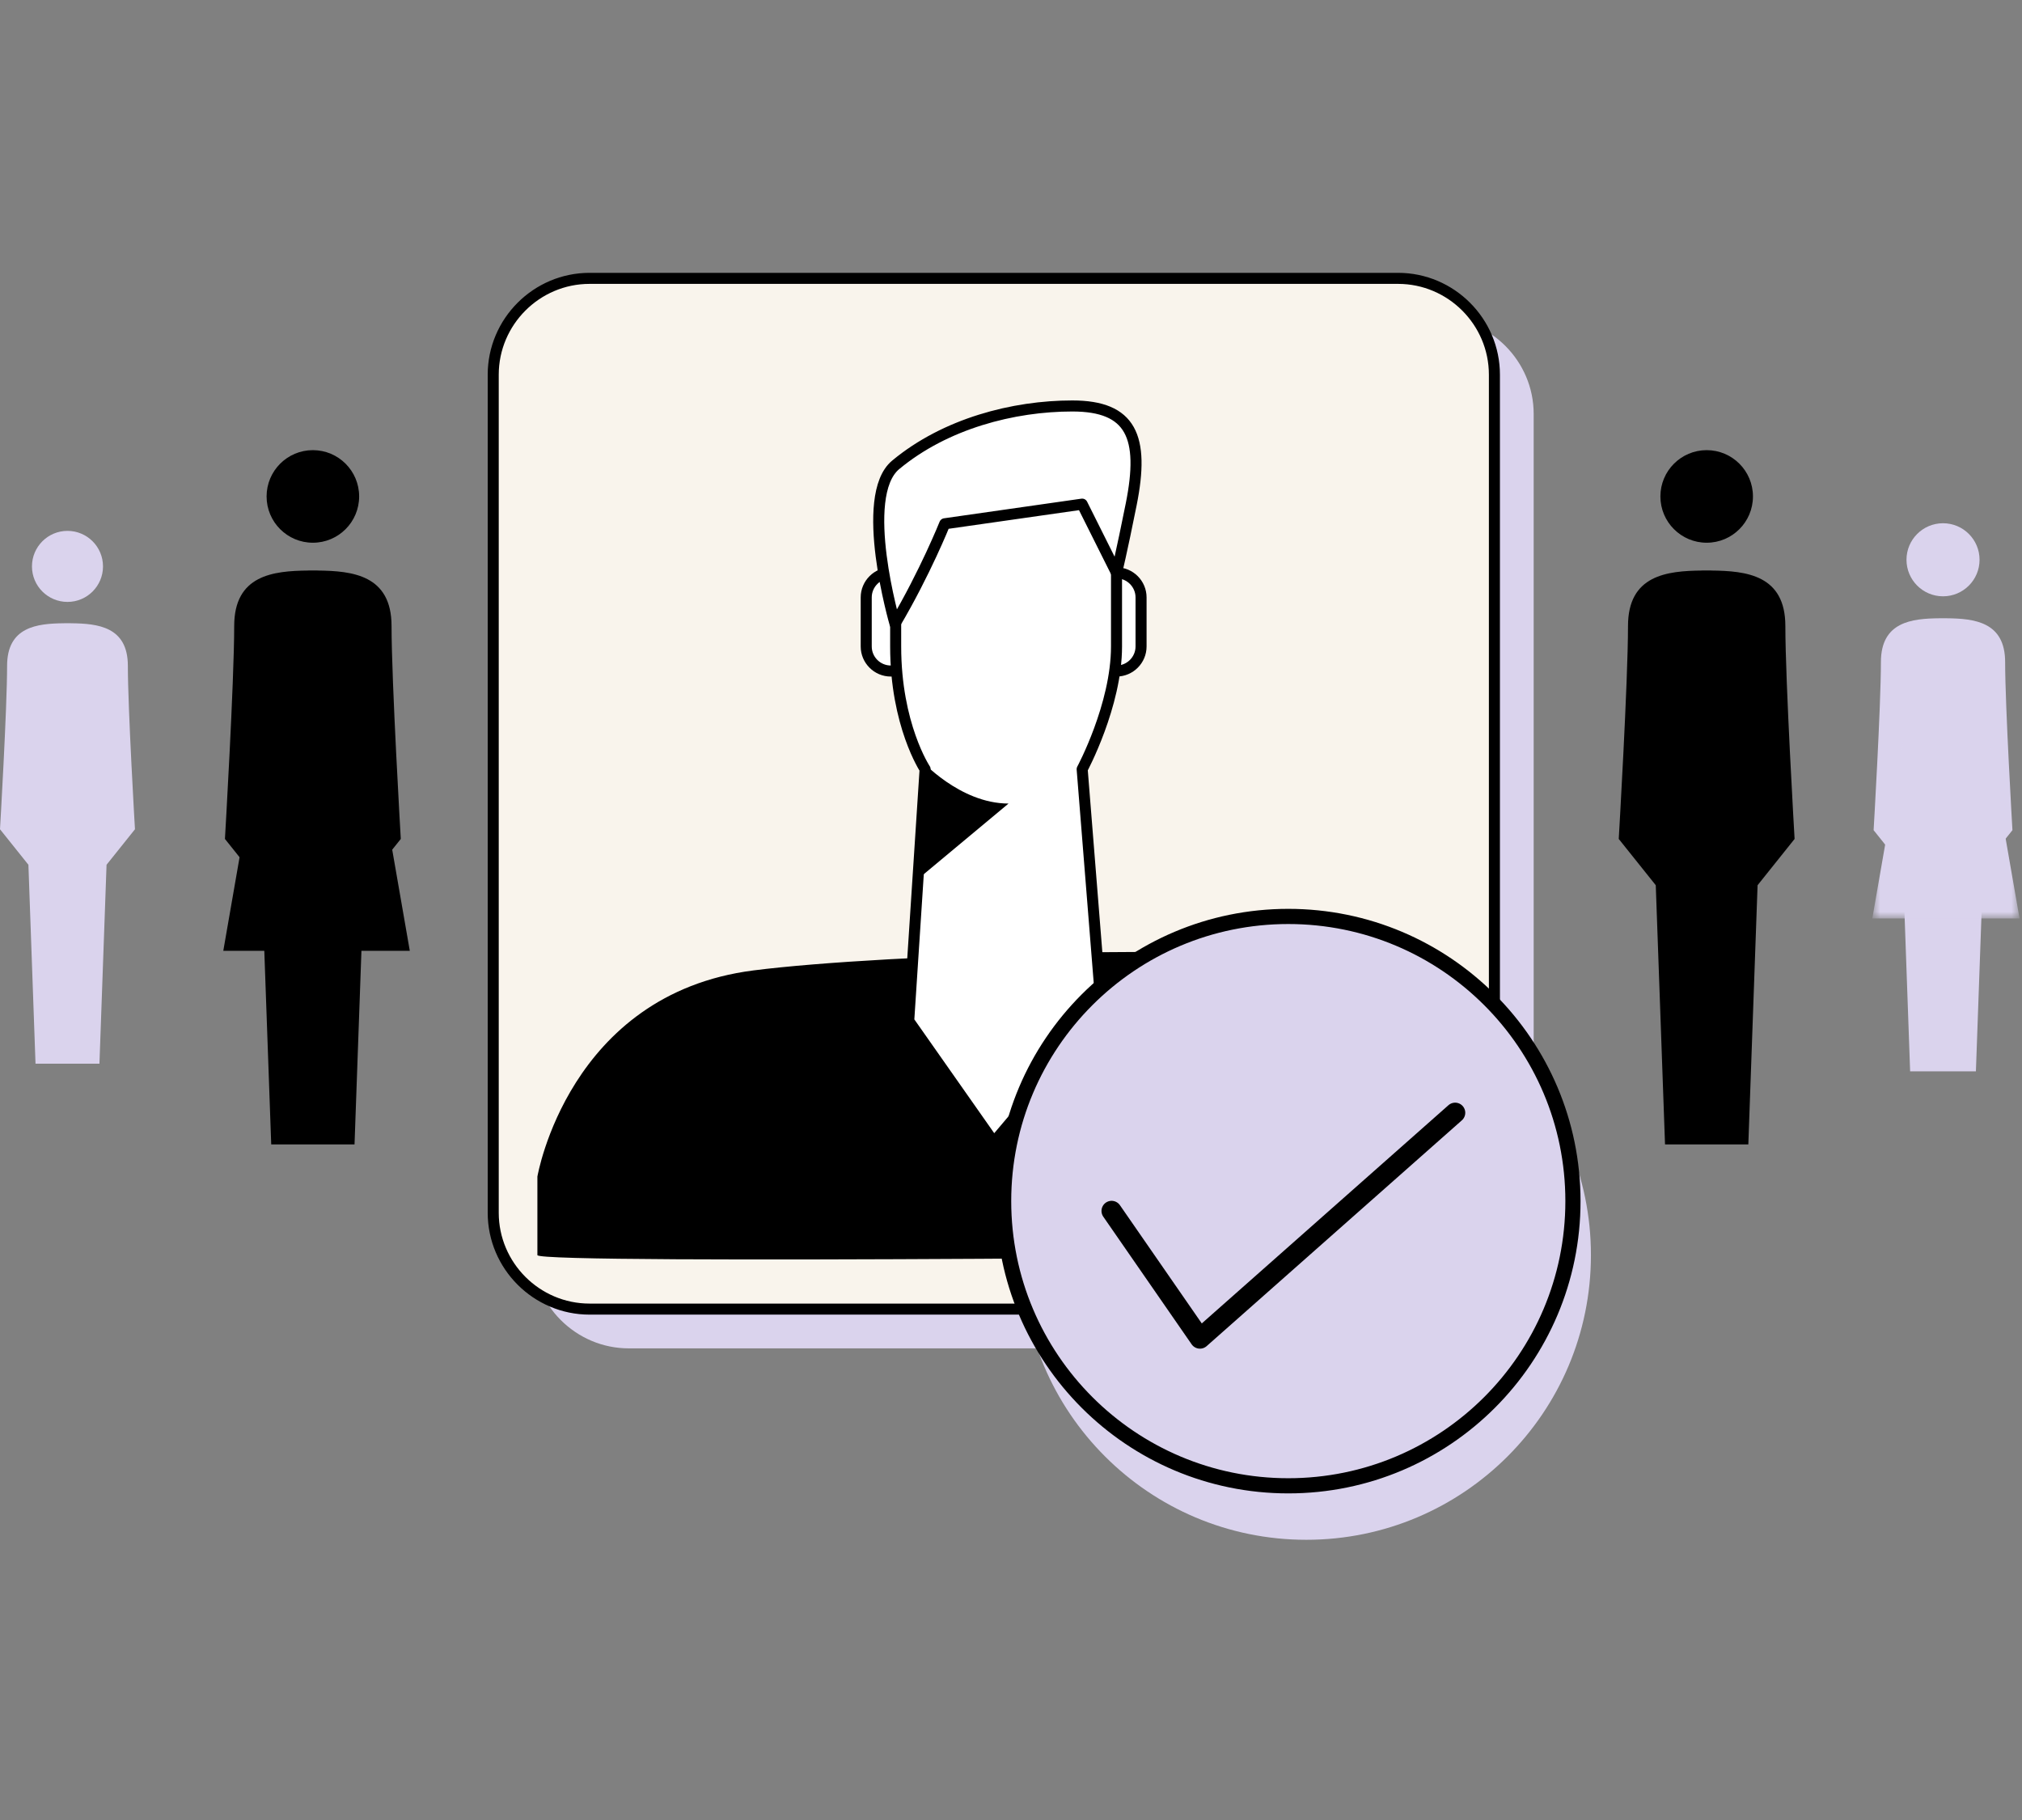
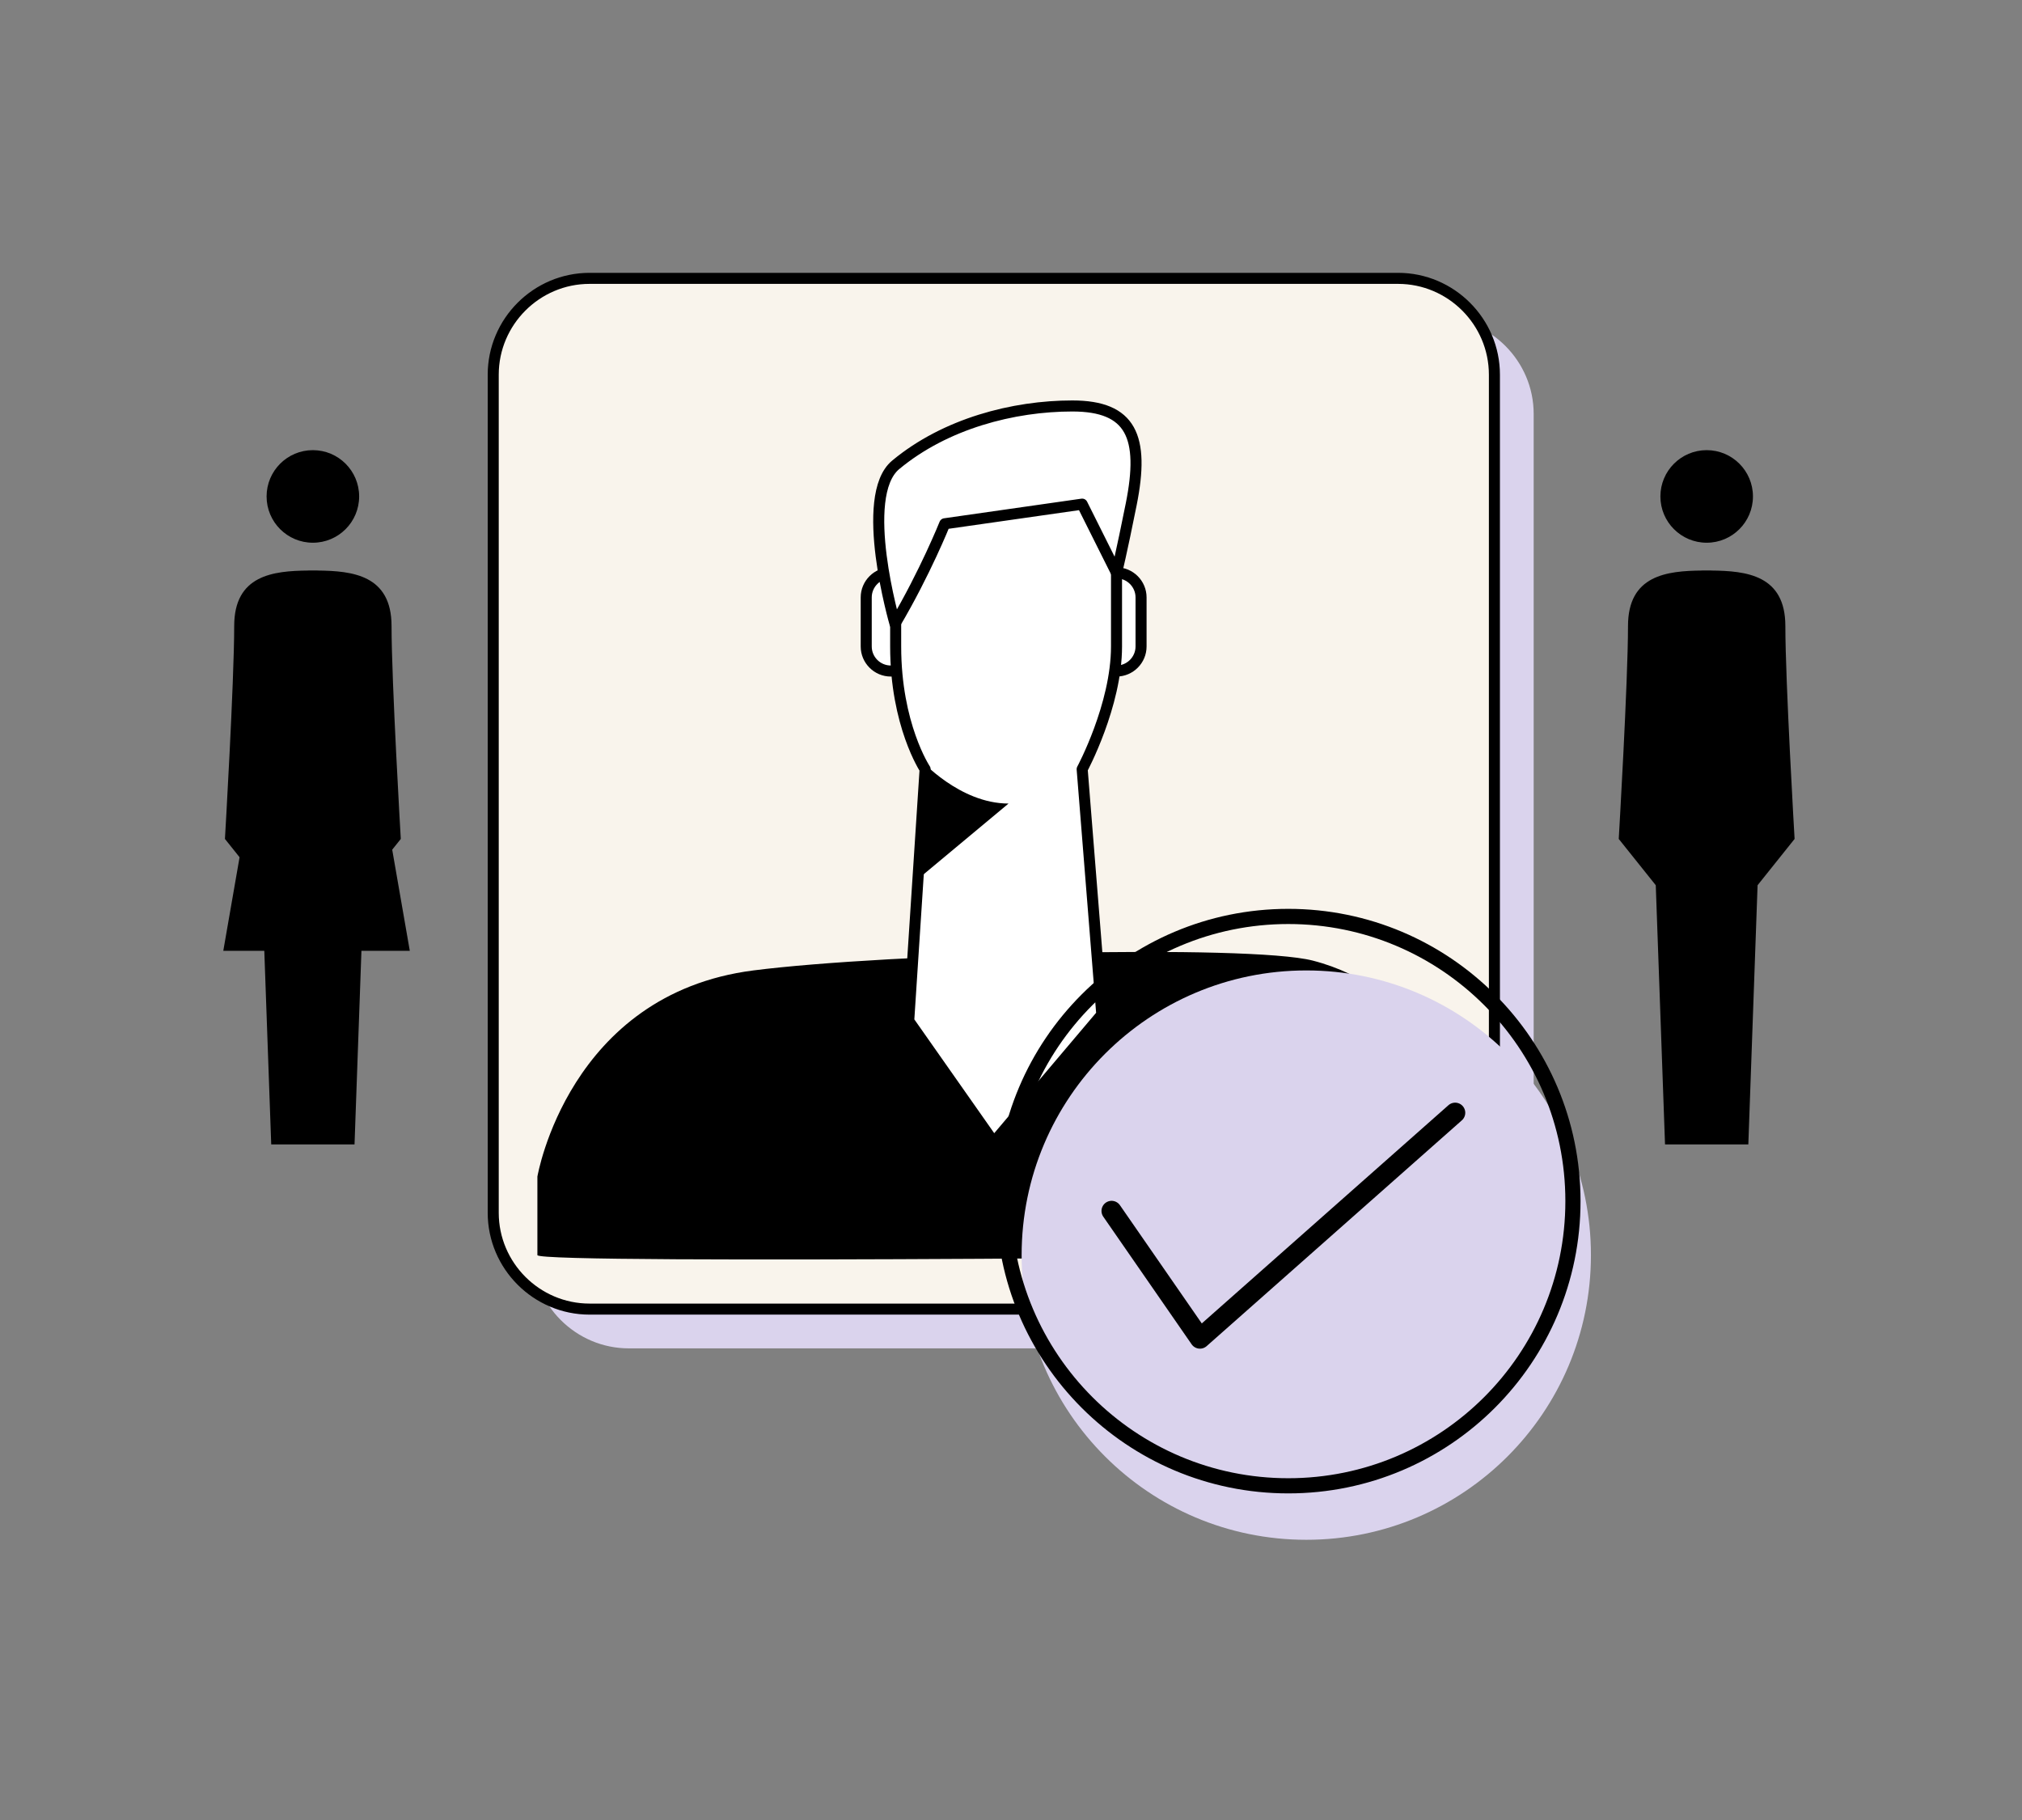
<svg xmlns="http://www.w3.org/2000/svg" xmlns:xlink="http://www.w3.org/1999/xlink" width="200" height="180" viewBox="0 0 200 180">
  <rect x="0" y="0" width="200" height="180" fill="#808080" stroke="none" />
  <defs>
-     <polygon id="icon_investors_2-a" points=".728 .534 15.291 .534 15.291 18.163 .728 18.163" />
-   </defs>
+     </defs>
  <g fill="none" fill-rule="evenodd" transform="translate(0 27)">
    <path fill="#DAD3ED" d="M142.171,106.355 L62.198,106.355 C56.957,106.355 52.669,102.068 52.669,96.828 L52.669,13.941 C52.669,8.701 56.957,4.414 62.198,4.414 L142.171,4.414 C147.411,4.414 151.699,8.701 151.699,13.941 L151.699,96.828 C151.699,102.068 147.411,106.355 142.171,106.355" />
    <path fill="#F9F4EC" d="M138.288,102.472 L58.314,102.472 C53.073,102.472 48.786,98.184 48.786,92.945 L48.786,10.057 C48.786,4.817 53.073,0.53 58.314,0.53 L138.288,0.53 C143.528,0.53 147.815,4.817 147.815,10.057 L147.815,92.945 C147.815,98.184 143.528,102.472 138.288,102.472" />
    <path stroke="#000" stroke-linecap="round" stroke-linejoin="round" stroke-width="1.092" d="M138.288,102.472 L58.314,102.472 C53.073,102.472 48.786,98.184 48.786,92.945 L48.786,10.057 C48.786,4.817 53.073,0.53 58.314,0.53 L138.288,0.53 C143.528,0.53 147.815,4.817 147.815,10.057 L147.815,92.945 C147.815,98.184 143.528,102.472 138.288,102.472 Z" />
    <path fill="#000" d="M53.155,89.365 C53.155,89.365 56.217,71.318 74.515,68.977 C87.828,67.273 123.517,66.375 129.854,68.006 C140.15,70.655 144.162,80.115 142.476,84.511 C142.476,84.511 142.878,97.132 141.505,97.132 C140.534,97.132 53.155,98.103 53.155,97.132 L53.155,89.365 Z" />
    <path fill="#FFF" d="M88.107,39.365 L88.107,39.365 C86.772,39.365 85.68,38.273 85.68,36.938 L85.68,32.083 C85.68,30.749 86.772,29.656 88.107,29.656 C89.442,29.656 90.534,30.749 90.534,32.083 L90.534,36.938 C90.534,38.273 89.442,39.365 88.107,39.365" />
    <path stroke="#000" stroke-linecap="round" stroke-linejoin="round" stroke-width="1.092" d="M88.107,39.365 L88.107,39.365 C86.772,39.365 85.68,38.273 85.68,36.938 L85.68,32.083 C85.68,30.749 86.772,29.656 88.107,29.656 C89.442,29.656 90.534,30.749 90.534,32.083 L90.534,36.938 C90.534,38.273 89.442,39.365 88.107,39.365 Z" />
    <path fill="#FFF" d="M110.437,39.365 L110.437,39.365 C109.102,39.365 108.01,38.273 108.01,36.938 L108.01,32.083 C108.01,30.749 109.102,29.656 110.437,29.656 C111.772,29.656 112.864,30.749 112.864,32.083 L112.864,36.938 C112.864,38.273 111.772,39.365 110.437,39.365" />
    <path stroke="#000" stroke-linecap="round" stroke-linejoin="round" stroke-width="1.092" d="M110.437,39.365 L110.437,39.365 C109.102,39.365 108.01,38.273 108.01,36.938 L108.01,32.083 C108.01,30.749 109.102,29.656 110.437,29.656 C111.772,29.656 112.864,30.749 112.864,32.083 L112.864,36.938 C112.864,38.273 111.772,39.365 110.437,39.365 Z" />
    <path fill="#FFF" d="M89.882,73.975 L91.505,49.074 C91.505,49.074 88.592,44.705 88.592,36.938 L88.592,21.404 C88.592,17.521 110.437,16.55 110.437,23.346 L110.437,36.938 C110.437,42.763 107.039,49.074 107.039,49.074 L108.981,73.346 L98.301,85.967 L89.882,73.975 Z" />
    <path stroke="#000" stroke-linecap="round" stroke-linejoin="round" stroke-width="1.092" d="M89.882,73.975 L91.505,49.074 C91.505,49.074 88.592,44.705 88.592,36.938 L88.592,21.404 C88.592,17.521 110.437,16.55 110.437,23.346 L110.437,36.938 C110.437,42.763 107.039,49.074 107.039,49.074 L108.981,73.346 L98.301,85.967 L89.882,73.975 Z" />
-     <path fill="#FFF" d="M88.527,34.688 C91.504,29.656 93.446,24.802 93.446,24.802 L107.038,22.86 L110.437,29.656 C110.437,29.656 110.922,27.714 111.893,22.86 C113.226,16.196 111.893,13.151 106.068,13.151 C100.242,13.151 93.512,14.885 88.592,18.976 C84.86,22.081 88.527,34.688 88.527,34.688" />
+     <path fill="#FFF" d="M88.527,34.688 C91.504,29.656 93.446,24.802 93.446,24.802 L107.038,22.86 L110.437,29.656 C113.226,16.196 111.893,13.151 106.068,13.151 C100.242,13.151 93.512,14.885 88.592,18.976 C84.86,22.081 88.527,34.688 88.527,34.688" />
    <path stroke="#000" stroke-linecap="round" stroke-linejoin="round" stroke-width="1.092" d="M88.527,34.688 C91.504,29.656 93.446,24.802 93.446,24.802 L107.038,22.86 L110.437,29.656 C110.437,29.656 110.922,27.714 111.893,22.86 C113.226,16.196 111.893,13.151 106.068,13.151 C100.242,13.151 93.512,14.885 88.592,18.976 C84.86,22.081 88.527,34.688 88.527,34.688 Z" />
    <path fill="#DAD3ED" d="M157.362,97.132 C157.362,81.583 144.757,68.977 129.207,68.977 C113.657,68.977 101.051,81.583 101.051,97.132 C101.051,112.682 113.657,125.287 129.207,125.287 C144.757,125.287 157.362,112.682 157.362,97.132" />
-     <path fill="#DAD3ED" d="M155.583,91.792 C155.583,76.243 142.978,63.637 127.427,63.637 C111.877,63.637 99.272,76.243 99.272,91.792 C99.272,107.342 111.877,119.948 127.427,119.948 C142.978,119.948 155.583,107.342 155.583,91.792" />
    <path stroke="#000" stroke-linecap="round" stroke-linejoin="round" stroke-width="1.5" d="M155.583,91.792 C155.583,76.243 142.978,63.637 127.427,63.637 C111.877,63.637 99.272,76.243 99.272,91.792 C99.272,107.342 111.877,119.948 127.427,119.948 C142.978,119.948 155.583,107.342 155.583,91.792 Z" />
    <polyline stroke="#000" stroke-linecap="round" stroke-linejoin="round" stroke-width="2" points="109.951 92.763 118.689 105.384 143.932 83.054" />
    <path fill="#000" d="M99.757,52.472 C94.903,52.472 91.019,48.103 91.019,48.103 L91.019,59.753 L99.757,52.472 Z" />
-     <path fill="#DAD3ED" d="M10.188 29.018C10.188 27.077 8.615 25.504 6.675 25.504 4.735 25.504 3.162 27.077 3.162 29.018 3.162 30.958 4.735 32.53 6.675 32.53 8.615 32.53 10.188 30.958 10.188 29.018M12.647 38.854C12.647 34.983 9.686 34.668 7.027 34.641L7.027 34.638C6.911 34.638 6.793 34.638 6.675 34.639 6.558 34.638 6.438 34.638 6.323 34.638L6.323 34.641C3.663 34.668.702 34.983.702 38.854.702 43.07 0 55.014 0 55.014L2.81 58.527 3.513 78.2 6.323 78.2 7.027 78.2 9.836 78.2 10.539 58.527 13.35 55.014C13.35 55.014 12.647 43.07 12.647 38.854" />
    <path fill="#000" d="M173.388 22.098C173.388 19.57 171.339 17.52 168.81 17.52 166.283 17.52 164.233 19.57 164.233 22.098 164.233 24.626 166.283 26.676 168.81 26.676 171.339 26.676 173.388 24.626 173.388 22.098M176.593 34.915C176.593 29.871 172.735 29.46 169.269 29.427L169.269 29.422C169.118 29.422 168.965 29.423 168.81 29.423 168.657 29.423 168.503 29.422 168.353 29.422L168.353 29.427C164.886 29.46 161.029 29.871 161.029 34.915 161.029 40.408 160.113 55.972 160.113 55.972L163.775 60.55 164.691 86.184 168.353 86.184 169.269 86.184 172.931 86.184 173.846 60.55 177.507 55.972C177.507 55.972 176.593 40.408 176.593 34.915M35.524 22.098C35.524 19.57 33.475 17.52 30.946 17.52 28.419 17.52 26.369 19.57 26.369 22.098 26.369 24.626 28.419 26.676 30.946 26.676 33.475 26.676 35.524 24.626 35.524 22.098M38.729 34.915C38.729 29.871 34.87 29.46 31.404 29.427L31.404 29.422C31.254 29.422 31.101 29.423 30.946 29.423 30.793 29.423 30.639 29.422 30.489 29.422L30.489 29.427C27.022 29.46 23.165 29.871 23.165 34.915 23.165 40.408 22.249 55.972 22.249 55.972L25.911 60.55 26.827 86.184 30.489 86.184 31.404 86.184 35.067 86.184 35.982 60.55 39.643 55.972C39.643 55.972 38.729 40.408 38.729 34.915" />
    <polygon fill="#000" points="25.971 44.705 22.087 67.035 40.534 67.035 36.65 44.705" />
-     <path fill="#DAD3ED" d="M195.802 28.362C195.802 26.366 194.184 24.749 192.188 24.749 190.193 24.749 188.575 26.366 188.575 28.362 188.575 30.358 190.193 31.976 192.188 31.976 194.184 31.976 195.802 30.358 195.802 28.362M198.332 38.481C198.332 34.499 195.286 34.174 192.55 34.148L192.55 34.144C192.431 34.144 192.309 34.145 192.189 34.145 192.067 34.145 191.946 34.144 191.827 34.144L191.827 34.148C189.09 34.174 186.045 34.499 186.045 38.481 186.045 42.818 185.323 55.105 185.323 55.105L188.213 58.719 188.935 78.957 191.827 78.957 192.55 78.957 195.44 78.957 196.164 58.719 199.055 55.105C199.055 55.105 198.332 42.818 198.332 38.481" />
    <g transform="translate(184.466 45.676)">
      <mask id="icon_investors_2-b" fill="#fff">
        <use xlink:href="#icon_investors_2-a" />
      </mask>
-       <polygon fill="#DAD3ED" points="3.794 .534 .728 18.163 15.291 18.163 12.225 .534" mask="url(#icon_investors_2-b)" />
    </g>
  </g>
</svg>